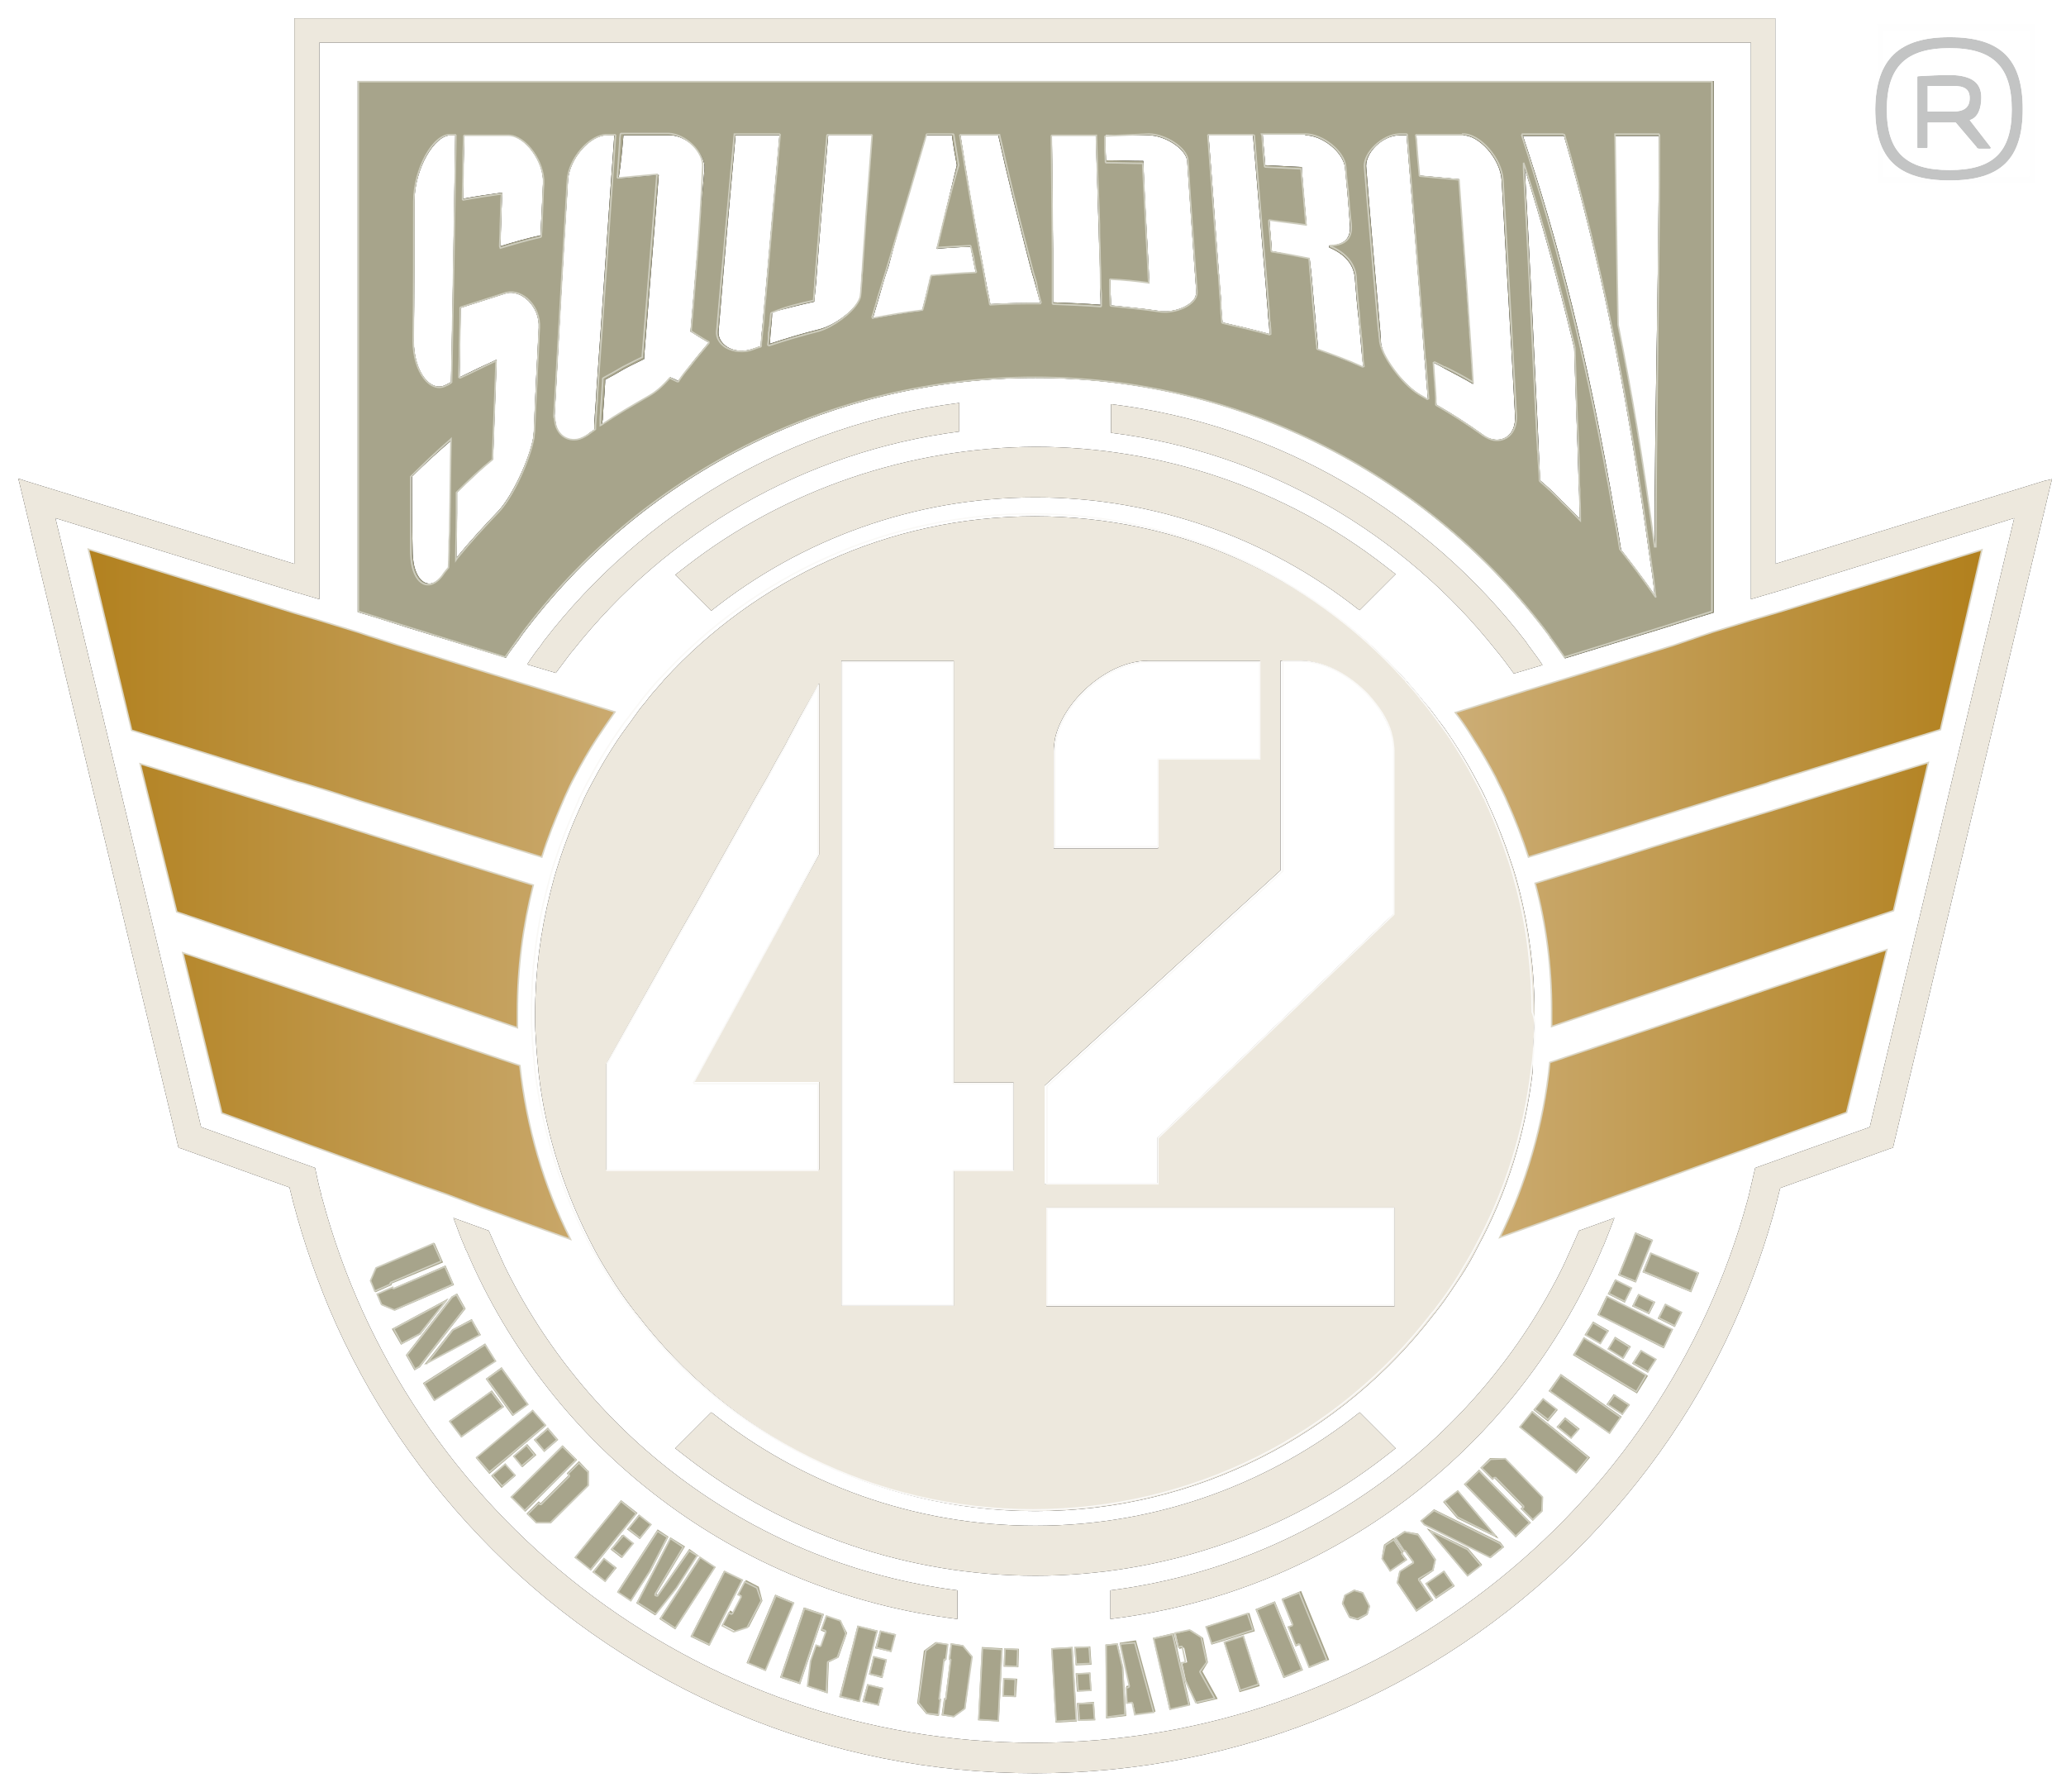
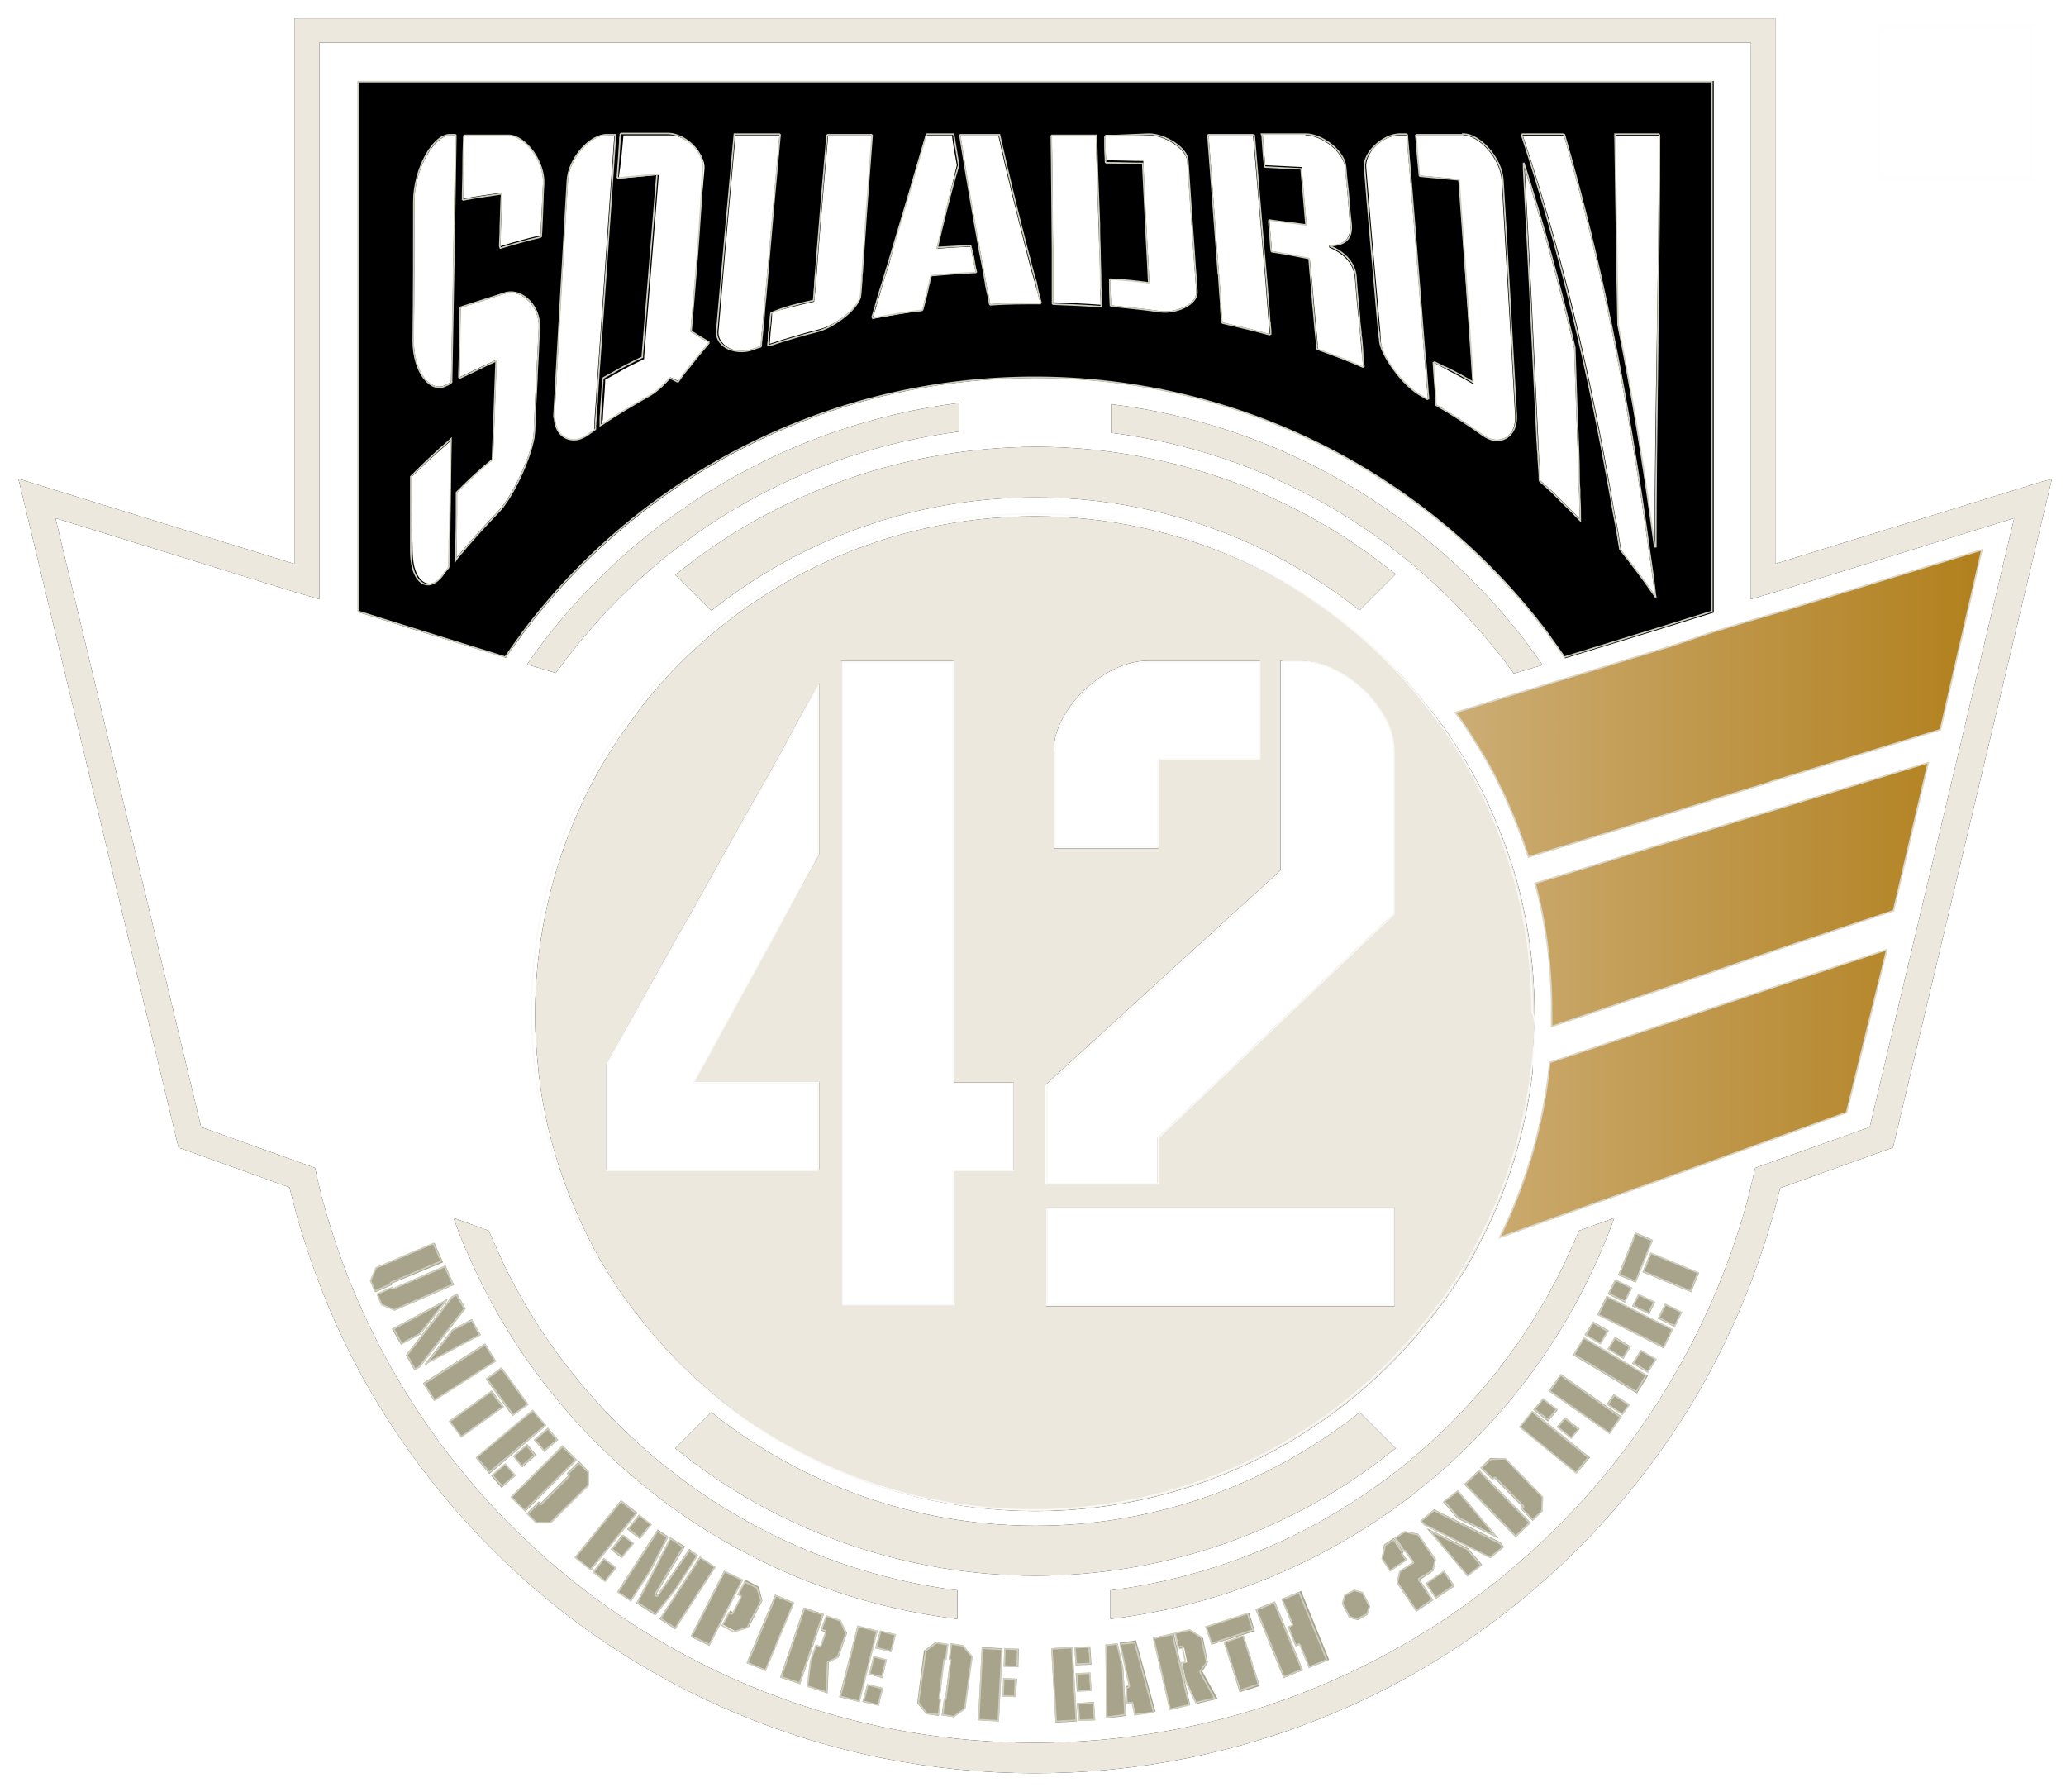
<svg xmlns="http://www.w3.org/2000/svg" xmlns:xlink="http://www.w3.org/1999/xlink" viewBox="0 0 339 294" enable-background="new 0 0 339 294">
  <filter filterUnits="objectBoundingBox" height="105.8%" id="c" width="105.8%" x="-2.9%" y="-2.9%">
    <feMorphology in="SourceAlpha" operator="dilate" radius=".25" result="shadowSpreadOuter1" />
    <feOffset in="shadowSpreadOuter1" result="shadowOffsetOuter1" />
    <feGaussianBlur in="shadowOffsetOuter1" result="shadowBlurOuter1" stdDeviation="1.5" />
    <feComposite in="shadowBlurOuter1" in2="SourceAlpha" operator="out" result="shadowBlurOuter1" />
    <feColorMatrix in="shadowBlurOuter1" values="0 0 0 0 0 0 0 0 0 0 0 0 0 0 0 0 0 0 0.7 0" />
  </filter>
  <filter filterUnits="objectBoundingBox" height="109.5%" id="b" width="104%" x="-2%" y="-4.8%">
    <feOffset in="SourceAlpha" result="shadowOffsetOuter1" />
    <feGaussianBlur in="shadowOffsetOuter1" result="shadowBlurOuter1" stdDeviation="1.5" />
    <feComposite in="shadowBlurOuter1" in2="SourceAlpha" operator="out" result="shadowBlurOuter1" />
    <feColorMatrix in="shadowBlurOuter1" values="0 0 0 0 0 0 0 0 0 0 0 0 0 0 0 0 0 0 0.7 0" />
  </filter>
  <filter filterUnits="objectBoundingBox" height="103.1%" id="a" width="102.7%" x="-1.3%" y="-1.6%">
    <feOffset in="SourceAlpha" result="shadowOffsetOuter1" />
    <feGaussianBlur in="shadowOffsetOuter1" result="shadowBlurOuter1" stdDeviation="1.5" />
    <feColorMatrix in="shadowBlurOuter1" values="0 0 0 0 0 0 0 0 0 0 0 0 0 0 0 0 0 0 0.7 0" />
  </filter>
  <g transform="translate(3 3)">
    <path d="M332.4 75.9l-44.1 13.6V0H45.3v89.5L1.2 75.9 0 75.5l.3 1.2 25.9 108.2.1.4.4.1 17.8 6.4c1.6 6.7 3.8 13.3 6.5 19.8 6.3 14.9 15.4 28.2 26.9 39.7 11.5 11.5 25 20.5 40 26.8 15.5 6.5 32 9.8 48.9 9.8s33.4-3.3 48.9-9.8c15-6.3 28.4-15.3 40-26.8 11.5-11.5 20.6-24.8 26.9-39.7 2.7-6.4 4.9-13 6.5-19.7l18.1-6.5.4-.1.1-.4 25.7-108.1.3-1.2-1.3.3zm-165.6 207c-56 0-103.2-37.9-116.9-89.2-.1-.3-.2-.5-.2-.8-.4-1.4-.7-2.9-1-4.3l-5.3-1.9-13.4-4.8L6.1 82l39.2 12.1.7.2 3.4 1V4h234.9V95.3l3.4-1 .7-.2L327.5 82l-23.7 99.9-13.5 4.8-5.3 1.9c-.3 1.4-.7 2.9-1 4.3-.1.3-.1.5-.2.8-13.9 51.4-61 89.2-117 89.2zm59.2-48.3l-5.9-5.9c-14.6 11.6-33.1 18.6-53.2 18.6-20 0-38.4-6.9-52.9-18.4l-.3-.2-5.9 5.9 1.8 1.4c16.2 12.6 36.6 19.5 57.3 19.5 20.7 0 41.1-6.9 57.3-19.5l1.8-1.4zM109.6 89.9l-1.8 1.4 5.9 5.9c14.6-11.6 33.1-18.6 53.2-18.6 20 0 38.4 6.9 52.9 18.3l.3.2 5.9-5.9-1.8-1.4c-16.2-12.6-36.6-19.5-57.3-19.5-20.7.1-41.1 7-57.3 19.6zm44.5 168c-32.9-4.2-60.5-24.9-74.4-53.4-.1-.3-.3-.6-.4-.9-.7-1.5-1.4-3.1-2.1-4.7l-5.8-2.1c.6 1.5 1.1 3.1 1.8 4.6.1.3.2.6.4.9 13.8 32.3 44.2 55.9 80.5 60.3v-4.7zm99.9-54.3c-.1.3-.3.6-.4.9-13.9 28.5-41.5 49.2-74.4 53.4v4.7c36.3-4.4 66.7-28 80.5-60.3.1-.3.2-.6.4-.9.6-1.5 1.2-3 1.8-4.6l-5.8 2.1c-.7 1.6-1.4 3.2-2.1 4.7zm-11.5-99.9c.2.2.3.4.5.6.8 1 1.6 2.1 2.4 3.2l4.7-1.4c-.7-1.1-1.5-2.1-2.3-3.2-.1-.2-.3-.4-.4-.6-16.1-21-40.4-35.6-68.1-39V68c25.5 3.2 48 16.5 63.2 35.7zm-156.3-1.5c-.1.2-.3.4-.4.6-.8 1-1.6 2.1-2.3 3.2l4.7 1.4c.8-1.1 1.6-2.1 2.4-3.2.2-.2.3-.4.5-.6 15.2-19.2 37.7-32.5 63.3-35.8v-4.7c-27.8 3.5-52 18.1-68.2 39.1z" filter="url(#a)" />
    <path d="M332.4 75.9l-44.1 13.6V0H45.3v89.5L1.2 75.9 0 75.5l.3 1.2 25.9 108.2.1.4.4.1 17.8 6.4c1.6 6.7 3.8 13.3 6.5 19.8 6.3 14.9 15.4 28.2 26.9 39.7 11.5 11.5 25 20.5 40 26.8 15.5 6.5 32 9.8 48.9 9.8s33.4-3.3 48.9-9.8c15-6.3 28.4-15.3 40-26.8 11.5-11.5 20.6-24.8 26.9-39.7 2.7-6.4 4.9-13 6.5-19.7l18.1-6.5.4-.1.1-.4 25.7-108.1.3-1.2-1.3.3zm-165.6 207c-56 0-103.2-37.9-116.9-89.2-.1-.3-.2-.5-.2-.8-.4-1.4-.7-2.9-1-4.3l-5.3-1.9-13.4-4.8L6.1 82l39.2 12.1.7.2 3.4 1V4h234.9V95.3l3.4-1 .7-.2L327.5 82l-23.7 99.9-13.5 4.8-5.3 1.9c-.3 1.4-.7 2.9-1 4.3-.1.3-.1.5-.2.8-13.9 51.4-61 89.2-117 89.2zm59.2-48.3l-5.9-5.9c-14.6 11.6-33.1 18.6-53.2 18.6-20 0-38.4-6.9-52.9-18.4l-.3-.2-5.9 5.9 1.8 1.4c16.2 12.6 36.6 19.5 57.3 19.5 20.7 0 41.1-6.9 57.3-19.5l1.8-1.4zM109.6 89.9l-1.8 1.4 5.9 5.9c14.6-11.6 33.1-18.6 53.2-18.6 20 0 38.4 6.9 52.9 18.3l.3.2 5.9-5.9-1.8-1.4c-16.2-12.6-36.6-19.5-57.3-19.5-20.7.1-41.1 7-57.3 19.6zm44.5 168c-32.9-4.2-60.5-24.9-74.4-53.4-.1-.3-.3-.6-.4-.9-.7-1.5-1.4-3.1-2.1-4.7l-5.8-2.1c.6 1.5 1.1 3.1 1.8 4.6.1.3.2.6.4.9 13.8 32.3 44.2 55.9 80.5 60.3v-4.7zm99.9-54.3c-.1.3-.3.6-.4.9-13.9 28.5-41.5 49.2-74.4 53.4v4.7c36.3-4.4 66.7-28 80.5-60.3.1-.3.2-.6.4-.9.6-1.5 1.2-3 1.8-4.6l-5.8 2.1c-.7 1.6-1.4 3.2-2.1 4.7zm-11.5-99.9c.2.2.3.4.5.6.8 1 1.6 2.1 2.4 3.2l4.7-1.4c-.7-1.1-1.5-2.1-2.3-3.2-.1-.2-.3-.4-.4-.6-16.1-21-40.4-35.6-68.1-39V68c25.5 3.2 48 16.5 63.2 35.7zm-156.3-1.5c-.1.2-.3.4-.4.6-.8 1-1.6 2.1-2.3 3.2l4.7 1.4c.8-1.1 1.6-2.1 2.4-3.2.2-.2.3-.4.5-.6 15.2-19.2 37.7-32.5 63.3-35.8v-4.7c-27.8 3.5-52 18.1-68.2 39.1z" fill="#ede8dd" />
    <path d="M64.6 75.2c2.1-2.1 4.2-4 6.4-5.9-.1 4.4-.1 8.9-.2 13.3 0 2.5-.1 4.9-.1 7.4-.3.4-.7.8-1 1.3-1.8 2.4-3.9 1.7-4.7-1.3-.2-.8-.3-1.8-.3-2.9-.1-3.9-.1-7.9-.1-11.9zm.4-45.1c0-5.4 3.3-11 6-10.9h.7c-.2 13.4-.4 26.9-.7 40.5-.3.1-.5.3-.8.4-2.4 1.4-5.3-1.9-5.3-7.2.1-7.6.1-15.2.1-22.8zm7 47.7c1.9-1.9 3.9-3.8 5.9-5.5.2-5.5.4-10.9.6-16.3-2 .9-4.1 1.9-6.1 2.9.1-3.8.1-7.6.2-11.4l7.5-2.4c2.4-.6 5.5 2.1 5.3 5.7-.3 5.6-.6 11.2-.8 16.9 0 .3-.1.7-.1 1.1-.7 3.8-3.6 9.8-5.8 12.1-2.3 2.4-4.6 4.9-6.8 7.6 0-2.4.1-4.9.1-7.3v-3.4zm1.2-58.6h7.3c2.6.1 5.8 4.3 5.6 7.8-.1 2.9-.3 5.7-.4 8.6-2.2.5-4.4 1.1-6.6 1.8.1-2.9.2-5.9.3-8.8-2.2.3-4.3.6-6.4 1 0-3.5.1-7 .2-10.4zm14.8 46c.7-13 1.4-25.9 2.2-38.6.2-3.6 3.7-7.5 6.4-7.4h1.2c-1 13.6-1.9 27.5-2.9 41.4-.1 2.1-.3 4.2-.4 6.2v.7c-.4.3-.8.5-1.1.8-.6.4-1.2.7-1.8.8-1.8.3-3.4-.9-3.5-3.4-.1-.1-.1-.3-.1-.5zm11.3-46h7.8c2.6.1 5.7 3 5.5 5.5-.8 8.8-1.5 17.7-2.3 26.7.1 0 .1.1.2.1.9.6 1.9 1.2 2.8 1.7-1 1.2-2.1 2.5-3.1 3.8-.6.8-1.2 1.6-1.9 2.5-.4-.2-.8-.4-1.3-.6-1.2 1.4-2.4 2.5-3.5 3.1-2.6 1.4-5.2 3-7.7 4.7 0-.3 0-.5.1-.8.1-2.1.3-4.1.4-6.2v-.4c1.1-.6 2.2-1.2 3.2-1.8 1.1-.6 2.2-1.1 3.2-1.6v-.4c.8-10 1.6-20 2.4-29.8l-6.6.6c.4-2.4.6-4.8.8-7.1zm18.4 0h7.2c-.8 8.9-1.6 18-2.4 27-.2 1.8-.3 3.6-.5 5.3-.1.8-.1 1.6-.2 2.3-.4.1-.8.3-1.2.4-1.6.6-3.2.4-4.3-.3-.9-.6-1.5-1.5-1.4-2.6.1-.7.1-1.4.2-2.2.8-9.9 1.7-20 2.6-29.9zm15.2 0h7.2c-.5 7.4-1.1 14.8-1.6 22.2l-.3 3.9c0 .4-.2.8-.4 1.2-1.1 1.8-4 3.9-6.3 4.5-2.8.7-5.5 1.5-8.2 2.4.1-.8.1-1.6.2-2.4.1-.9.2-1.9.2-2.8 2.3-.6 4.6-1.2 6.9-1.7l.3-3c.6-8.2 1.3-16.3 2-24.3zm16 0h4.3c.2 1.6.5 3.3.8 4.9-1.1 4.5-2.2 9.1-3.3 13.7 1.9-.1 3.7-.3 5.6-.3.1.4.1.8.2 1.2l.6 3c-2.5.1-5 .3-7.4.6-.2.7-.3 1.4-.5 2.1l-.9 3.6c-2.7.3-5.4.8-8.1 1.3.3-1.1.7-2.3 1-3.4.5-1.8 1-3.5 1.6-5.2 2-7.6 4.1-14.6 6.1-21.5zm11.9 0c1.4 6.4 3 12.7 4.6 19 .4 1.6.8 3.2 1.3 4.8.3 1.2.7 2.5 1 3.7-2.7 0-5.4 0-8.2.2-.2-1.2-.5-2.4-.7-3.6l-.9-4.8c-1.2-6.4-2.3-12.8-3.3-19.3h6.2zm16 0c.2 6.5.4 12.9.6 19.4.1 1.6.1 3.2.1 4.8 0 1.2.1 2.4.1 3.6-2.6-.2-5.2-.3-7.8-.4v-3.7-4.8c-.1-6.3-.1-12.7-.2-19h7.2zm8.7 0c2.6 0 6.1 2.2 6.3 4.2.4 5.8.8 11.7 1.2 17.5.1 1.3.2 2.7.3 4 0 .3-.1.6-.2.9-.8 1.5-3.6 2.6-6 2.2-2.6-.4-5.2-.6-7.8-.9 0-1.2-.1-2.4-.1-3.6v-.7c2.1.1 4.3.3 6.4.6-.1-1.3-.1-2.7-.2-4-.3-5.3-.6-10.6-.8-16-2 0-4-.1-6.1-.1-.1-1.4-.1-2.8-.1-4.2l7.1.1zm17.1 0c.7 8.2 1.4 16.5 2.1 24.7.1 1.7.3 3.5.4 5.2.1.9.2 1.8.2 2.7-2.5-.7-5.1-1.3-7.7-1.9-.1-1-.2-2-.2-3.1-.1-1.7-.3-3.4-.4-5.1-.6-7.6-1.1-15.1-1.7-22.6h7.3zm8.6 0c2.7 0 6.2 2.7 6.5 5.3.3 3.1.6 6.2.8 9.4.2 2.2-.9 3.3-3.4 3.4v.3c2.6 1.1 4 2.8 4.2 4.9.2 2.5.4 4.9.7 7.4.2 1.9.3 3.7.5 5.6.1.6.1 1.2.2 1.8-2.5-1.1-4.9-2-7.4-2.9-.1-.8-.1-1.5-.2-2.3-.2-1.8-.3-3.6-.5-5.4-.2-2.4-.4-4.9-.7-7.3-2.1-.4-4.1-.8-6.2-1.2-.1-1.7-.3-3.4-.4-5.1 2 .3 4.1.5 6.1.8-.3-3.2-.6-6.3-.8-9.5l-6-.3c-.1-1.7-.3-3.3-.4-5h7zm15.4 0h1.2c1 11.9 2 24 2.9 36.2.2 2 .3 3.9.5 5.9 0 .4.1.8.1 1.2-.4-.2-.8-.4-1.2-.7-1.2-.7-2.5-1.9-3.7-3.3-1.5-1.8-2.7-3.9-2.8-5.3 0-.6-.1-1.1-.1-1.7-.8-9-1.6-18-2.3-26.8-.4-2.6 2.7-5.5 5.4-5.5zm10.4 0c2.6-.1 6.2 3.8 6.4 7.4.7 12.7 1.5 25.6 2.2 38.6v.6c-.1 2.4-1.7 3.6-3.5 3.3-.6-.1-1.2-.3-1.8-.8-2.5-1.8-5-3.4-7.6-4.9 0-.4-.1-.7-.1-1.1-.2-1.9-.3-3.8-.4-5.8.7.3 1.4.7 2.1 1.1 1.5.8 2.9 1.5 4.4 2.4-.8-11.3-1.6-22.5-2.3-33.6-2.2-.2-4.4-.4-6.5-.6-.2-2.2-.4-4.4-.5-6.6h7.6zm16.6 0c5.6 19.3 10.1 40.1 14.1 69.3.3 2 .6 4 .8 6.1-1.8-2.6-3.7-5.1-5.5-7.4-.3-1.9-.6-3.9-1-5.7-4.5-26.3-9.3-44.8-15.1-62.2h6.7zm15.6 0c0 23.8-.7 44-.7 67.6-2-14.6-3.6-24.3-6-36.3-.2-10.4-.3-20.9-.5-31.2h7.2zm-19.5 56.6v-.2c-.1-2.3-.2-4.5-.3-6.8-.7-14.9-1.4-29.6-2.2-44.1 2.8 8.8 5.5 18.5 8.1 29.4.2 6.9.5 13.9.7 20.9.1 2.4.2 4.7.2 7.1-.9-.9-1.8-1.9-2.7-2.7-1.2-1.3-2.5-2.5-3.8-3.6zM64 100l16 4.9c.7-1.1 1.5-2.1 2.3-3.2.1-.2.3-.4.4-.6C101.8 75.6 132.4 59 166.9 59s65.1 16.6 84.2 42.2c.1.2.3.4.4.6.8 1 1.5 2.1 2.3 3.2l16-4.9 4.8-1.5 3.6-1.1V10.3H55.7V97.4l3.6 1.1L64 100z" filter="url(#b)" />
-     <path d="M64.6 75.2c2.1-2.1 4.2-4 6.4-5.9-.1 4.4-.1 8.9-.2 13.3 0 2.5-.1 4.9-.1 7.4-.3.4-.7.8-1 1.3-1.8 2.4-3.9 1.7-4.7-1.3-.2-.8-.3-1.8-.3-2.9-.1-3.9-.1-7.9-.1-11.9zm.4-45.1c0-5.4 3.3-11 6-10.9h.7c-.2 13.4-.4 26.9-.7 40.5-.3.1-.5.3-.8.4-2.4 1.4-5.3-1.9-5.3-7.2.1-7.6.1-15.2.1-22.8zm7 47.7c1.9-1.9 3.9-3.8 5.9-5.5.2-5.5.4-10.9.6-16.3-2 .9-4.1 1.9-6.1 2.9.1-3.8.1-7.6.2-11.4l7.5-2.4c2.4-.6 5.5 2.1 5.3 5.7-.3 5.6-.6 11.2-.8 16.9 0 .3-.1.7-.1 1.1-.7 3.8-3.6 9.8-5.8 12.1-2.3 2.4-4.6 4.9-6.8 7.6 0-2.4.1-4.9.1-7.3v-3.4zm1.2-58.6h7.3c2.6.1 5.8 4.3 5.6 7.8-.1 2.9-.3 5.7-.4 8.6-2.2.5-4.4 1.1-6.6 1.8.1-2.9.2-5.9.3-8.8-2.2.3-4.3.6-6.4 1 0-3.5.1-7 .2-10.4zm14.8 46c.7-13 1.4-25.9 2.2-38.6.2-3.6 3.7-7.5 6.4-7.4h1.2c-1 13.6-1.9 27.5-2.9 41.4-.1 2.1-.3 4.2-.4 6.2v.7c-.4.3-.8.5-1.1.8-.6.4-1.2.7-1.8.8-1.8.3-3.4-.9-3.5-3.4-.1-.1-.1-.3-.1-.5zm11.3-46h7.8c2.6.1 5.7 3 5.5 5.5-.8 8.8-1.5 17.7-2.3 26.7.1 0 .1.1.2.1.9.6 1.9 1.2 2.8 1.7-1 1.2-2.1 2.5-3.1 3.8-.6.8-1.2 1.6-1.9 2.5-.4-.2-.8-.4-1.3-.6-1.2 1.4-2.4 2.5-3.5 3.1-2.6 1.4-5.2 3-7.7 4.7 0-.3 0-.5.1-.8.1-2.1.3-4.1.4-6.2v-.4c1.1-.6 2.2-1.2 3.2-1.8 1.1-.6 2.2-1.1 3.2-1.6v-.4c.8-10 1.6-20 2.4-29.8l-6.6.6c.4-2.4.6-4.8.8-7.1zm18.4 0h7.2c-.8 8.9-1.6 18-2.4 27-.2 1.8-.3 3.6-.5 5.3-.1.8-.1 1.6-.2 2.3-.4.1-.8.3-1.2.4-1.6.6-3.2.4-4.3-.3-.9-.6-1.5-1.5-1.4-2.6.1-.7.1-1.4.2-2.2.8-9.9 1.7-20 2.6-29.9zm15.2 0h7.2c-.5 7.4-1.1 14.8-1.6 22.2l-.3 3.9c0 .4-.2.8-.4 1.2-1.1 1.8-4 3.9-6.3 4.5-2.8.7-5.5 1.5-8.2 2.4.1-.8.1-1.6.2-2.4.1-.9.2-1.9.2-2.8 2.3-.6 4.6-1.2 6.9-1.7l.3-3c.6-8.2 1.3-16.3 2-24.3zm16 0h4.3c.2 1.6.5 3.3.8 4.9-1.1 4.5-2.2 9.1-3.3 13.7 1.9-.1 3.7-.3 5.6-.3.1.4.1.8.2 1.2l.6 3c-2.5.1-5 .3-7.4.6-.2.7-.3 1.4-.5 2.1l-.9 3.6c-2.7.3-5.4.8-8.1 1.3.3-1.1.7-2.3 1-3.4.5-1.8 1-3.5 1.6-5.2 2-7.6 4.1-14.6 6.1-21.5zm11.9 0c1.4 6.4 3 12.7 4.6 19 .4 1.6.8 3.2 1.3 4.8.3 1.2.7 2.5 1 3.7-2.7 0-5.4 0-8.2.2-.2-1.2-.5-2.4-.7-3.6l-.9-4.8c-1.2-6.4-2.3-12.8-3.3-19.3h6.2zm16 0c.2 6.5.4 12.9.6 19.4.1 1.6.1 3.2.1 4.8 0 1.2.1 2.4.1 3.6-2.6-.2-5.2-.3-7.8-.4v-3.7-4.8c-.1-6.3-.1-12.7-.2-19h7.2zm8.7 0c2.6 0 6.1 2.2 6.3 4.2.4 5.8.8 11.7 1.2 17.5.1 1.3.2 2.7.3 4 0 .3-.1.6-.2.9-.8 1.5-3.6 2.6-6 2.2-2.6-.4-5.2-.6-7.8-.9 0-1.2-.1-2.4-.1-3.6v-.7c2.1.1 4.3.3 6.4.6-.1-1.3-.1-2.7-.2-4-.3-5.3-.6-10.6-.8-16-2 0-4-.1-6.1-.1-.1-1.4-.1-2.8-.1-4.2l7.1.1zm17.1 0c.7 8.2 1.4 16.5 2.1 24.7.1 1.7.3 3.5.4 5.2.1.9.2 1.8.2 2.7-2.5-.7-5.1-1.3-7.7-1.9-.1-1-.2-2-.2-3.1-.1-1.7-.3-3.4-.4-5.1-.6-7.6-1.1-15.1-1.7-22.6h7.3zm8.6 0c2.7 0 6.2 2.7 6.5 5.3.3 3.1.6 6.2.8 9.4.2 2.2-.9 3.3-3.4 3.4v.3c2.6 1.1 4 2.8 4.2 4.9.2 2.5.4 4.9.7 7.4.2 1.9.3 3.7.5 5.6.1.6.1 1.2.2 1.8-2.5-1.1-4.9-2-7.4-2.9-.1-.8-.1-1.5-.2-2.3-.2-1.8-.3-3.6-.5-5.4-.2-2.4-.4-4.9-.7-7.3-2.1-.4-4.1-.8-6.2-1.2-.1-1.7-.3-3.4-.4-5.1 2 .3 4.1.5 6.1.8-.3-3.2-.6-6.3-.8-9.5l-6-.3c-.1-1.7-.3-3.3-.4-5h7zm15.4 0h1.2c1 11.9 2 24 2.9 36.2.2 2 .3 3.9.5 5.9 0 .4.1.8.1 1.2-.4-.2-.8-.4-1.2-.7-1.2-.7-2.5-1.9-3.7-3.3-1.5-1.8-2.7-3.9-2.8-5.3 0-.6-.1-1.1-.1-1.7-.8-9-1.6-18-2.3-26.8-.4-2.6 2.7-5.5 5.4-5.5zm10.4 0c2.6-.1 6.2 3.8 6.4 7.4.7 12.7 1.5 25.6 2.2 38.6v.6c-.1 2.4-1.7 3.6-3.5 3.3-.6-.1-1.2-.3-1.8-.8-2.5-1.8-5-3.4-7.6-4.9 0-.4-.1-.7-.1-1.1-.2-1.9-.3-3.8-.4-5.8.7.3 1.4.7 2.1 1.1 1.5.8 2.9 1.5 4.4 2.4-.8-11.3-1.6-22.5-2.3-33.6-2.2-.2-4.4-.4-6.5-.6-.2-2.2-.4-4.4-.5-6.6h7.6zm16.6 0c5.6 19.3 10.1 40.1 14.1 69.3.3 2 .6 4 .8 6.1-1.8-2.6-3.7-5.1-5.5-7.4-.3-1.9-.6-3.9-1-5.7-4.5-26.3-9.3-44.8-15.1-62.2h6.7zm15.6 0c0 23.8-.7 44-.7 67.6-2-14.6-3.6-24.3-6-36.3-.2-10.4-.3-20.9-.5-31.2h7.2zm-19.5 56.6v-.2c-.1-2.3-.2-4.5-.3-6.8-.7-14.9-1.4-29.6-2.2-44.1 2.8 8.8 5.5 18.5 8.1 29.4.2 6.9.5 13.9.7 20.9.1 2.4.2 4.7.2 7.1-.9-.9-1.8-1.9-2.7-2.7-1.2-1.3-2.5-2.5-3.8-3.6zM64 100l16 4.9c.7-1.1 1.5-2.1 2.3-3.2.1-.2.3-.4.4-.6C101.8 75.6 132.4 59 166.9 59s65.1 16.6 84.2 42.2c.1.2.3.4.4.6.8 1 1.5 2.1 2.3 3.2l16-4.9 4.8-1.5 3.6-1.1V10.3H55.7V97.4l3.6 1.1L64 100z" fill="#a7a48b" />
    <path d="M64.4 75.2c2.1-2.1 4.2-4.1 6.4-6l.2-.2v.3c-.1 4.3-.1 8.7-.2 13.3 0 1 0 2-.1 3.1 0 1.1 0 2.1-.1 4.3v.1c-.3.4-.7.8-1 1.3-1.9 2.5-4.1 1.8-4.9-1.3-.2-.8-.3-1.8-.3-2.9v-12zm.5-45.1c0-5.4 3.2-11.2 6.1-11h.7l.1.1c-.2 12.4-.4 25.4-.7 40.5l-.1.1c-.1.1-.2.1-.3.2-.2.1-.3.2-.4.2-2.6 1.5-5.5-2.1-5.5-7.3.1-7.6.1-15.2.1-22.8zm13.5 26.1c-2 .9-3.9 1.9-5.9 2.8l-.2-.1c0-1.4.1-2.6.1-5.2.1-3.1.1-4.5.1-6.2l.1-.1 7.5-2.4c2.7-.6 5.6 2.3 5.4 5.8-.1 1.2-.1 2.5-.2 4.2-.1 2.1-.2 3.2-.2 4.2-.2 3.4-.3 6-.4 8.5 0 .3-.1.7-.1 1.1-.7 3.8-3.5 9.8-5.8 12.2-2.3 2.4-4.6 4.9-6.8 7.6l-.2.3v-.4c0-2.1.1-3.8.1-7.3V80v-.4-1.8c2-2 3.9-3.8 5.9-5.4.2-5.2.4-10.4.6-16.2zm.9-27.4c-2.1.3-4.2.6-6.3 1l-.1-.1c0-1.7.1-3.1.1-6.1 0-2.2.1-3.1.1-4.3l.1-.1h7.3c2.8.1 5.9 4.4 5.7 8-.1 1.3-.1 2.2-.2 4.6-.1 1.9-.1 2.9-.2 4l-.1.1c-2.2.5-4.3 1.1-6.6 1.8l-.1-.3c0-.9.1-1.6.1-3.4.1-2.5.1-3.8.2-5.2zm8.6 36.4c.8-14.1 1.5-26.7 2.2-38.6.2-3.6 3.7-7.6 6.6-7.5h1.2l.1.1c-.9 13.3-1.9 27-2.9 41.4 0 .6-.1.9-.1 1.8 0 .6 0 .6-.1 1.3 0 .6-.1 1.6-.2 3.1v.6l-.1.1c-.6.4-.8.6-1.1.8-.6.4-1.2.7-1.8.8-2 .3-3.6-1.1-3.7-3.5-.1 0-.1-.2-.1-.4zm0 0zm22.5-13.9c.1 0 .1 0 .1.1 1 .6 1.9 1.2 2.8 1.7v.2c-1 1.2-2.1 2.5-3.1 3.8-.7.8-1.3 1.6-1.9 2.5h-.2l-1.2-.6c-1.2 1.4-2.4 2.4-3.5 3-2.6 1.5-5.2 3-7.7 4.7l-.2.1v-.3-.4-.4c0-.5.1-1 .1-1.8.2-2.4.2-3.2.3-4.4v-.4l.1-.1c1.1-.6 2.2-1.2 3.2-1.8 1-.5 2.1-1.1 3.2-1.6v-.1-.2c.8-10 1.6-19.9 2.4-29.7-2.2.2-4.3.4-6.4.6l-.1-.1c.1-1.6.2-2.7.4-5.8 0-.6 0-.6.1-1.3l.1-.1h7.8c2.8.1 5.9 3.1 5.6 5.6-.4 9.7-1.2 18.4-1.9 26.8zm7.3-32.3h7.2l.1.1c-.8 8.6-1.6 17.5-2.4 27-.1.6-.1 1.1-.2 2.1v.1c-.1 1.6-.2 2.3-.3 3.2 0 .3-.1.7-.1 1.1-.1.6-.1 1-.1 1.2l-.1.1c-.4.1-.7.2-1.2.4-1.5.6-3.3.4-4.5-.3-1-.6-1.6-1.6-1.5-2.7.1-.6.1-1.3.2-2.2.8-9.3 1.7-19.1 2.7-30.1h.2zm20.7 22.3zm-7.9 5c0-.4.1-.8.1-1.5.1-.7.1-1 .1-1.4.9-11.3 1.4-17.4 2-24.2l.1-.1h7.2l.1.1c-.3 3.9-.6 8-1 13.3-.1 1.9-.6 8.4-.6 8.9-.1.8-.1.8-.1 1.6-.1.9-.1 1.7-.2 2.4 0 .4-.2.8-.5 1.3-1.1 1.8-4 3.9-6.3 4.6-2.8.7-5.5 1.5-8.2 2.4l-.2-.1c0-.3.1-.6.1-1.2V52c0-.4 0-.4.1-.8 0-.4 0-.4.1-.7.1-1.1.1-1.5.2-2.1l.1-.1c2.4-1 4.6-1.5 6.9-2zm20.3-8.7l5.4-.3.1.1c0 .2 0 .2.1.4 0 .2 0 .2.1.4 0 .2 0 .2.1.4 0 .2 0 .2.1.4.2 1.3.3 1.9.5 2.6l-.1.1c-2.5.1-4.9.3-7.3.5-.1.3-.2.6-.3 1.1v.1c-.1.4-.2.6-.2.8-.3 1.4-.6 2.5-.9 3.6l-.1.1c-2.7.3-5.4.8-8.1 1.3l-.1-.2c.2-.5.3-1 .5-1.7 0 .1.4-1.3.5-1.7.5-1.6 1-3.2 1.6-5.2 2.9-9.7 4.6-15.4 6.3-21.3l.1-.1h4.3l.1.1c.2 1.5.5 3 .8 5-1.3 4.3-2.4 8.8-3.5 13.5zM161 19.1c1.4 6.2 2.9 12.5 4.6 19 .4 1.4.7 2.9 1.3 4.8.1.3.2.6.2.9.1.2.1.2.1.5.3 1.2.4 1.7.6 2.3l-.1.2c-2.7 0-5.4 0-8.2.2l-.1-.1c-.1-.7-.2-1.2-.5-2.4-.1-.6-.2-.9-.2-1.2-.3-1.7-.6-3.3-.9-4.8-1.2-6.6-2.3-13-3.3-19.3l.1-.1h6.4zm15.9.1c.1 4 .2 7.3.5 14.6v1c0 1.6.1 2.8.1 3.9 0 1.4.1 2.6.1 4.8 0 .5 0 .9.1 1.8v1.9l-.1.1c-2.6-.2-5.2-.3-7.8-.4l-.1-.1v-3.7-2.4-2.4c-.1-9.5-.1-13.7-.2-19l.1-.1h7.3zm8.6-.2c2.7 0 6.3 2.3 6.4 4.3.7 10.9.9 12.8 1.2 17.5.1 1.2.2 2.4.3 4 0 .3 0 .6-.2 1-.8 1.6-3.7 2.7-6.1 2.3-2.6-.4-5.2-.6-7.8-.9l-.1-.1c-.1-1.8-.1-2.6-.1-3.6v-.3-.3l.1-.1c2.1.1 4.2.3 6.3.6-.1-1.1-.1-2.3-.2-3.8-.3-5.1-.5-10.3-.8-15.8-2.1 0-4-.1-6-.1l-.1-.1c0-.8-.1-1.6-.1-2.7v-.4-1.1l.1-.1 7.1-.3zm17.3.2c1.2 14.5 1.5 18 2.1 24.7.1 1.7.3 3.4.4 5.2 0 .3 0 .5.1.9v.3c.1.7.1 1.1.1 1.5l-.2.1c-2.5-.7-5.1-1.3-7.7-1.9l-.1-.1c-.1-1.1-.2-2.1-.2-3.1-.1-1.2-.2-2.4-.3-4.2 0-.4 0-.4-.1-.8-.6-8.3-1.2-15.6-1.7-22.6l.1-.1h7.2l.3.1zm8.4-.2c2.8 0 6.4 2.8 6.6 5.4.1 1.1.1 1.6.4 4 .2 2.5.3 3.8.5 5.4.2 2.3-.9 3.4-3.4 3.5v.1c2.6 1.1 4 2.9 4.2 5 0 .5.3 3.9.4 4.9.1.9.2 1.7.2 2.5.1.9.1.9.2 1.7 0 .5 0 .5.1 1 .1 1.1.2 2 .2 2.8 0 .5.1 1.1.2 1.8l-.2.1c-2.4-1.1-4.9-2-7.4-2.9l-.1-.1c0-.3 0-.5-.1-.9v-.2c0-.5-.1-.8-.1-1.1-.2-1.8-.3-3.6-.5-5.4 0-.5-.2-2.4-.2-2.7-.2-1.9-.3-3.2-.4-4.5-2-.4-4-.8-6.1-1.1l-.1-.1c-.1-.7-.1-1.1-.2-2.5-.1-1.2-.2-1.8-.2-2.5l.1-.1c2 .3 4 .5 6 .8-.1-.9-.1-1.3-.3-3.5-.2-2.6-.4-4.1-.5-5.7-2.1-.1-4-.2-5.9-.3l-.1-.1c-.2-1.9-.3-3.5-.4-5l-.1-.3h7.2zm15.4 0h1.2l.1.1c1.1 13.1 2 24.9 2.9 36.2 0 .4 0 .4.1.7.2 2.6.3 3.7.4 5.2 0 .3.1.7.1 1.2l-.2.1c-.3-.2-.7-.4-1.2-.7-1.2-.7-2.5-1.9-3.7-3.4-1.6-2-2.7-4-2.9-5.4 0-.2 0-.4-.1-.9V52c0-.4 0-.4-.1-.8-1-11.6-1.7-19.1-2.3-26.8-.2-2.3 2.9-5.3 5.7-5.4zm10.4 0c2.8-.1 6.4 4 6.6 7.5.8 13.2 1.5 26 2.2 38.6v.6c-.1 2.4-1.7 3.8-3.7 3.5-.6-.1-1.2-.4-1.8-.8-2.5-1.8-5-3.4-7.6-4.9l-.1-.1V63v-.4-.3c-.1-1.9-.3-3.8-.4-5.8l.2-.1 1.4.7c.1.1.1.1.3.1.2.1.3.2.4.2 1.6.8 2.9 1.5 4.2 2.3-.3-5.1-.7-10.4-1.1-16.6-.3-4.2-.6-8.3-1.2-16.6-2.2-.2-4.3-.4-6.4-.6l-.1-.1-.2-2.2c-.2-1.9-.2-3.1-.4-4.4l.1-.1h7.6zm16.7.1c5.9 20.4 10.3 41.6 14.1 69.3.3 2 .6 4.1.8 6.1l.1.5-.3-.4c-1.8-2.6-3.6-5-5.6-7.5-.3-1.9-.6-3.8-1-5.7-4.3-24.6-8.9-43.3-15.1-62.2l.1-.2h6.6l.3.1zm15.6.1c0 9.9-.1 17.4-.3 33.7v.8c-.2 15.6-.3 23.3-.3 33h-.2c-2.1-15.5-3.7-24.9-6-36.4-.2-9.3-.3-19-.5-31.2V19h7.2l.1.2zm-19.7 56.7v-.2-.1c0-.9-.1-1.7-.2-3.4 0-.7 0-.7-.1-1.5 0-1-.1-1.3-.1-1.9-.9-18.6-1.5-31.4-2.2-44.1v-1l.3.9c2.9 9.1 5.6 18.8 8.1 29.4.1 2.9.4 12.9.5 13.9.1 2.6.2 4.8.2 7 0 .7 0 1.4.1 2.4v1.2c.1 1.6.1 2.5.1 3.6v.3l-.2-.2c-.9-.9-1.7-1.8-2.7-2.7-1.2-1.3-2.5-2.5-3.8-3.6zM79.9 104.8c.7-1 1.4-2 2.2-3.1.1-.1.1-.1.2-.3.1-.1.2-.2.2-.3 19.7-26.4 50.7-42.2 84.3-42.2 33.6 0 64.6 15.9 84.3 42.2.1.1.1.2.2.3.1.1.1.1.1.2s0 .1.1.1c.8 1.1 1.5 2.1 2.2 3.1l15.9-4.9 4.8-1.5 3.5-1.1V10.4H55.8v86.9l3.5 1.1 4.8 1.5 15.8 4.9z" fill="none" stroke="#cecdbe" stroke-width=".25" />
    <path d="M61.2 207.6l.1.2-2.7 1.2-.8-1.8.9-2.2 9.6-4.1 1.4 3.2-8.5 3.5zm10.3.2l-9.7 4.2-2.2-.9-.8-1.8 2.7-1.2.1.2 8.5-3.7 1.4 3.2zm-4.9 13.1l4.6-5.8 3.2-1.7 1.5 2.6-9.3 4.9zm5.4-11.7l1.4 2.5-7.5 9.6-.9.5-1.4-2.5 7.5-9.6.9-.5zm-1.4.8l-4.6 5.9-3.2 1.7-1.5-2.6 9.3-5zm6 7.4l1.8 2.9-10.2 6.5-1.8-2.9 10.2-6.5zm1.1 7.7l2 2.7-7 5-2-2.7 7-5zm3.4 4.2l-4.4-6.1 2.6-1.9 4.4 6.1-2.6 1.9zm3.3-1l2.2 2.6-9.3 7.9-2.2-2.6 9.3-7.9zm-4.5 8.8l1.7 2-2.3 2-1.7-2 2.3-2zm1.3-1.2l2.3-2 1.5 1.8-2.3 2-1.5-1.8zm7.4-2.7l-2.3 2-1.7-2 2.3-2 1.7 2zm.7.9l2.4 2.4-8.5 8.5-2.4-2.4 8.5-8.5zm4.3 4.3v2.3l-6.2 6.2H85l-1.6-1.6 2-2 .3.3 4.6-4.6-.3-.3 2-2 1.6 1.7zm3.6 12.8l1.9-2.4 1.8 1.4-1.9 2.4-1.8-1.4zm6.7-4.1l-1.9 2.4-2.1-1.6 1.9-2.4 2.1 1.6zm-5-4l2.7 2.1-7.6 9.4-2.7-2.1 7.6-9.4zm-4.7 11.8l1.9-2.3 2.1 1.6-1.9 2.3-2.1-1.6zm12.5-5.8l-2.9 5.6-3.2 4.9-2.3-1.5 6.6-10.2 1.8 1.2zm4.8 3l-3.5 5.5-3.5 4.4-3.1-2 5.6-10.8 2.4 1.5-4.7 7.8.2.1 5.2-7.5 1.4 1zm.3.3l2.6 1.7-6.6 10.2-2.6-1.7 6.6-10.2zm10.3 7.2l-2.2 4.3-2.2.7-2.1-1.1 1.2-2.3.5.3 1.4-2.7-.5-.3 1.2-2.3 2.1 1.1.6 2.3zm-6.3-4.9l3.1 1.5-5.5 10.8-3.1-1.5 5.5-10.8zm8.4 3.9l3.1 1.3-4.7 11.2-3.1-1.3 4.7-11.2zm4.7 2.1l3.3 1.1-3.9 11.5-3.3-1.1 3.9-11.5zm6 2.1l1.1 2.1-1.4 4-1.6.8-.2 5.1-3.3-1.1.5-4.2.9-2.7.8.3.8-2.3-.8-.3.8-2.4 2.4.7zm4.7 8.9l.7-3 2.2.6-.7 3-2.2-.6zm1-4.3l.8-2.9 2.6.6-.8 2.9-2.6-.6zm-2.1 8.8l.8-2.9 2.6.6-.7 2.9-2.7-.6zm-.8-12.5l3.3.8-3 11.7-3.3-.8 3-11.7zm15.3 2.9l2 .3 1.5 1.8-1.1 8.6-1.9 1.4-2-.3.4-2.8h.2l.8-6.4h-.2l.3-2.6zm-1.8 9.1h.2l-.4 2.8-2-.3-1.5-1.8 1.1-8.6 1.9-1.4 2 .3-.4 2.8h-.2l-.7 6.2zm6.9-8.5l3.4.2-.6 12-3.4-.2.6-12zm3.4 8.1l.2-3 2.2.1-.2 3-2.2-.1zm.2-4.9l.1-3 2.4.1-.1 3-2.4-.1zm11.8-.2l-.2-3 2.6-.1.2 3-2.6.1zm2.4 1.2l.2 3-2.4.1-.2-3 2.4-.1zm-2.2 5l2.8-.2.2 3-2.8.1-.2-2.9zm-4.2-9l3.5-.2.7 12.2-3.5.2-.7-12.2zm10.9-.8l.9 4 .5 7.9-3.3.4-.1-12.1 2-.2zm.3-.1l2.7-.4 3.2 11.7-3.3.5-.4-2-.9.1-.2-2.8.5-.1-1.6-7zm5.5-.8l3.4-.8 2.7 11.8-3.4.8-2.7-11.8zm9 4l-.9 1.5 2.5 4.5-3.4.8-1.8-3.8-.6-2.8.8-.2-.5-2.4-.8.2-.6-2.5 2.5-.6 2 1.3.8 4zm.6-2.9l-.9-3 7.1-2.2.9 3-7.1 2.2zm2-.4l3.3-1 2.6 8.2-3.3 1-2.6-8.2zm9.5-7.1l3.2-1.3 4.6 11.3-3.2 1.3-1.6-3.8-.7.3-1.3-3.2.7-.3-1.7-4.3zM203 261l3.2-1.3 4.6 11.3-3.2 1.3L203 261zm16.2-3.2l1.4.4 1.2 2.3-.4 1.4-1.6.9-1.4-.4-1.2-2.3.4-1.4 1.6-.9zm7.9-6l.8 1.1-2.8 1.9-1.4-2.1.4-2.3 1.6-1.1 1.6 2.3-.2.2zm5.1 2.9l-2.2 1.5 2.2 3.3-2.8 1.9-3.2-4.7.4-1.9 2.2-1.5-1.3-1.8-.1.1-1.6-2.3 1.6-1.1 2.3.4 2.9 4.2-.4 1.9zm-1.3 2.1l3.1-2.1 1.7 2.5-3.1 2.1-1.7-2.5zm1.4-12.2l10.9 5.4.6.8-2.2 1.8-10.9-5.4-.6-.7 2.2-1.9zm10.6 4.8l-6.8-3.3-2.3-2.7 2.4-1.9 6.7 7.9zm-11.8-1.7l6.8 3.3 2.3 2.7-2.4 1.9-6.7-7.9zm10.4-11.5h2.4l6.2 6.3v2.4l-1.6 1.6-2-2 .3-.3-4.6-4.7-.3.3-2-2 1.6-1.6zm-4.3 4.3l2.5-2.4 8.5 8.7-2.5 2.4-8.5-8.7zm11.4-12.2l1.6-1.9 2.4 1.9-1.6 1.9-2.4-1.9zm7.6 3.1l-1.4 1.6-2.4-1.9 1.4-1.6 2.4 1.9zm-9.9-.3l2.2-2.6 9.4 7.6-2.2 2.6-9.4-7.6zm14.3-3.7l1.2-1.7 2.6 1.7-1.2 1.7-2.6-1.7zm-9.5-2.2l2-2.8 10 7-2 2.8-10-7zm4-5.9l1.8-2.9 10.5 6.3-1.8 2.9-10.5-6.3zm1.9-3.3l1.4-2.2 2.6 1.5-1.4 2.2-2.6-1.5zm7.6 1.9l-1.2 2-2.6-1.6 1.2-2 2.6 1.6zm.2 2.8l1.4-2.2 2.6 1.5-1.4 2.2-2.6-1.5zm2.8-8.1l-2.8-1.3 1-2 2.8 1.3-1 2zm1.4.7l1.2-2.4 2.8 1.4-1.2 2.4-2.8-1.4zm-8.2-4l1.2-2.4 2.8 1.4-1.2 2.4-2.8-1.4zm-1.7 3.4l1.5-3.1 10.9 5.5-1.5 3.1-10.9-5.5zm7.7-12.9l1.4.6-2.8 7-2.9-1.2 2.3-5.6.3-.9.2-.5.6.2.9.4zm-.3 5.9l1.3-3.2 8 3.3-1.3 3.2-8-3.3z" fill="#a7a48b" />
    <path d="M69.4 203.9l-1.3-2.9-9.4 4-.9 2.1.7 1.7 2.5-1.1v-.1l.1-.2 8.3-3.5zm1.9 3.8l-1.3-2.9-8.4 3.6-.2-.1v-.1l-2.5 1.1.7 1.7 2.1.9 9.6-4.2zm-4.2 12.9l8.6-4.6-1.3-2.4-3.1 1.6-4.2 5.4zm4.8-11.2l-.7.4-7.4 9.5 1.3 2.3.7-.4 7.4-9.5-1.3-2.3zm-1.7 1l-8.6 4.6 1.3 2.4 3-1.6 4.3-5.4zm6.4 7.2l-10 6.4 1.7 2.7 10-6.4-1.7-2.7zm1 7.7l-6.8 4.9 1.9 2.5 6.8-4.9-1.9-2.5zm3.6 3.8l2.4-1.7-4.3-5.9-2.4 1.7 4.3 5.9zm3.2-.7l-9.2 7.7 2.1 2.4 9.2-7.7-2.1-2.4zm-4.5 8.8l-2.1 1.8 1.6 1.8 2.1-1.8-1.6-1.8zm1.4-1.3l1.3 1.6 2.1-1.8-1.3-1.6-2.1 1.8zm7.1-2.7l-1.5-1.8-2.1 1.8 1.5 1.8 2.1-1.8zm.9 1.1l-8.4 8.3 2.2 2.2 8.4-8.3-2.2-2.2zm4.2 4.2L92 237l-1.8 1.8.2.2v.2l-4.6 4.6h-.2l-.2-.2-1.8 1.8 1.4 1.4h2.3l6.2-6.1v-2.2zm3.9 12.6l1.7 1.3 1.8-2.2-1.6-1.3-1.9 2.2zm6.4-4l-1.9-1.5-1.8 2.2 1.9 1.5 1.8-2.2zm-4.9-3.8l-7.5 9.2 2.5 2 7.5-9.2-2.5-2zm-4.5 11.6l1.9 1.5 1.7-2.2-1.9-1.5-1.7 2.2zm12.1-5.7l-1.6-1-6.5 10 2.1 1.4 3.1-4.8 2.9-5.6zm4.9 3l-1.3-.8-5.2 7.4h-.2l-.2-.1v-.2l4.6-7.7-2.1-1.4-5.4 10.5 3 1.9 3.4-4.3 3.4-5.3zm.5.3l-6.5 10 2.4 1.6 6.5-10-2.4-1.6zm10 7.1l-.7-2.1-2-1-1.1 2.1.4.2.1.2-1.4 2.7-.2.1-.4-.2-1.1 2.1 1.9 1 2.2-.7 2.3-4.4zm-6-4.8l-5.4 10.6 2.9 1.4 5.4-10.6-2.9-1.4zm8.4 4l-4.6 11 2.9 1.2 4.6-11-2.9-1.2zm4.7 2.1l-3.8 11.2 3 1 3.8-11.2-3-1zm5.9 2l-2.3-.8-.8 2.2.6.2.1.2-.8 2.3-.2.1-.6-.2-.9 2.6-.5 4.1 3.1 1 .2-4.9.1-.1 1.5-.7 1.4-3.9-.9-2.1zm4.8 8.7l2 .5.7-2.8-2-.5-.7 2.8zm1.1-4.3l2.4.6.7-2.7-2.4-.6-.7 2.7zm-2.1 8.8l2.4.6.7-2.7-2.4-.6-.7 2.7zm-.9-12.3l-2.9 11.5 3.1.8 2.9-11.5-3.1-.8zm15.3 2.9l-.3 2.5h.1l.1.1-.8 6.4-.1.1h-.1l-.3 2.5 1.8.3 1.8-1.3 1.2-8.5-1.5-1.8-1.9-.3zm-.9 2.6l.3-2.5-1.8-.3-1.8 1.3-1.2 8.5 1.4 1.8 1.9.2.3-2.5h-.1l-.1-.1.8-6.4.1-.1.2.1zm6-1.9l-.6 11.7 3.2.2.6-11.7-3.2-.2zm3.4 7.8l1.9.1.1-2.8-1.9-.1-.1 2.8zm.2-4.9l2.1.1.1-2.8-2.1-.1-.1 2.8zm11.8-.3l2.3-.1-.2-2.7-2.3.1.2 2.7zm2.2 1.5l-2.1.1.2 2.8 2.1-.1-.2-2.8zm-1.9 5l.2 2.7 2.5-.1-.2-2.7-2.5.1zm-4.3-9l.7 11.9 3.3-.2-.7-11.9-3.3.2zm10.7-.8l-1.8.2.1 11.8 3-.4-.4-7.8-.9-3.8zm.5 0l1.5 6.9-.1.2-.4.1.1 2.5.8-.1.1.1.4 1.9 3.1-.4-3.1-11.4-2.4.2zm5.5-.9l2.7 11.6 3.1-.7-2.7-11.6-3.1.7zm8.7 3.9l-.9-4.1-1.9-1.2-2.4.5.5 2.3.6-.1.1.1.5 2.4-.1.1-.6.1.6 2.7 1.8 3.8 3.1-.7-2.4-4.3v-.1l1.1-1.5zm.8-3.1l6.8-2.2-.9-2.7-6.8 2.2.9 2.7zm2.1-.2l2.6 7.9 3-1-2.5-7.9-3.1 1zm9.5-7l1.7 4.1-.1.2-.6.2 1.2 3 .5-.2.2.1 1.5 3.7 2.9-1.2-4.5-11-2.8 1.1zm-4.2 1.7l4.5 11 2.9-1.2-4.5-11-2.9 1.2zm16-3.2l-1.5.8-.4 1.3 1.1 2.2 1.3.4 1.6-.8.4-1.3-1.1-2.2-1.4-.4zm7.9-6.2l-1.4-2.1-1.4.9-.5 2.2 1.3 2 2.6-1.8-.7-1 .1-.2zm5 2.9l.4-1.7-2.8-4.1-2.2-.5-1.5 1 1.4 2.1h.2l1.3 1.8v.2l-2.2 1.4-.4 1.8 3.1 4.6 2.6-1.8-2.2-3.2v-.2l2.3-1.4zm-1.1 2.2l1.6 2.3 2.9-2-1.6-2.3-2.9 2zm1.3-12l-2.1 1.7.5.6 10.8 5.4 2.1-1.7-.5-.6-10.8-5.4zm10.1 4.2l-6.2-7.4-2.2 1.7 2.2 2.6 6.2 3.1zm-10.8-.9l6.2 7.4 2.2-1.7-2.2-2.6-6.2-3.1zm10-11.7l-1.5 1.4 1.8 1.8.3-.2h.2l4.6 4.7v.2l-.3.2 1.8 1.8 1.5-1.4.1-2.3-6.1-6.3-2.4.1zm-4.2 4.1l8.3 8.5 2.3-2.2-8.3-8.5-2.3 2.2zm11.4-12.3l2.2 1.7 1.4-1.7-2.2-1.7-1.4 1.7zm7.2 3.3l-2.2-1.8-1.2 1.4 2.2 1.8 1.2-1.4zm-9.6-.4l9.2 7.5 2-2.5-9.2-7.5-2 2.5zm14.4-3.7l2.4 1.6 1.1-1.5-2.4-1.6-1.1 1.5zm-9.5-2.2l9.8 6.9 1.8-2.6-9.8-6.9-1.8 2.6zm4-6l10.2 6.1 1.6-2.7-10.2-6.1-1.6 2.7zm1.9-3.2l2.4 1.4 1.2-2-2.4-1.4-1.2 2zm7.2 2l-2.4-1.5-1.1 1.8 2.4 1.5 1.1-1.8zm.6 2.6l2.4 1.4 1.3-2-2.4-1.4-1.3 2zm2.5-8.2l.9-1.8-2.5-1.2-.9 1.8 2.5 1.2zm1.7.8l2.6 1.3 1.1-2.2-2.6-1.3-1.1 2.2zm-8.2-4l2.6 1.3 1.1-2.2-2.6-1.3-1.1 2.2zm-1.7 3.5L270 218l1.4-2.9-10.7-5.4-1.4 3zm6.1-13.4l-.2.4-.3.9-2.2 5.5 2.7 1.1 2.7-6.7-1.3-.5-.9-.4-.5-.3zm1.3 6.3l7.7 3.2 1.2-3-7.7-3.2-1.2 3z" fill="none" stroke="#cecdbe" stroke-width=".25" />
    <path d="M225.8 195.1v16.2h-57.1v-16.2h57.1zM96.5 171.5l.4-.7 11.8-21.1 2.4-4.2 9.5-17 .4-.7 1.9-3.3 1.3-2.4 1.7-3 .4-.8 1.4-2.6.3-.6 3.4-6V137.2l-6.8 12.3-2.3 4.2-11.4 20.8h20.5v14.4H96.5v-17.4zm38.6-66.1h18.4v69.2h9.8V189h-9.8v22.2h-18.4V105.4zm50.2 0h18.4v16.2H187V136.2h-17.1v-16c0-.7.1-1.3.2-2 1.4-6.4 8.8-12.8 15.2-12.8zm22.1 0h3c3.5 0 7.4 2 10.4 4.9l.5.5c.9 1 1.8 2 2.4 3.1.6 1 1.1 2 1.5 3.1l.3 1.2c.1.7.2 1.3.2 2v26.7l-3.4 3.2-35.4 33.6v7.6h-18.5v-16.2l13.9-12.7 8-7.3 16.8-15.3v-34.4zm41.3 61.2c.1-1.2.1-2.4.1-3.5 0-6.9-.9-13.7-2.5-20.1-.4-1.5-.8-3-1.3-4.4-1.1-3.4-2.4-6.7-3.9-9.9-.1-.2-.2-.5-.3-.7-.5-1.1-1.1-2.2-1.7-3.3-1.1-2.1-2.4-4.2-3.7-6.2-.8-1.2-1.6-2.4-2.5-3.5-.7-1-1.4-1.9-2.2-2.8-.8-1-1.7-2.1-2.6-3.1-.2-.2-.3-.4-.5-.6-15-16.5-36.7-26.8-60.8-26.8-24.1 0-45.8 10.4-60.8 26.8-.2.2-.3.4-.5.6-.9 1-1.8 2-2.6 3.1-.8.9-1.5 1.9-2.2 2.9-.8 1.1-1.7 2.3-2.5 3.5-1.3 2-2.6 4.1-3.7 6.2-.6 1.1-1.2 2.2-1.7 3.3-.1.2-.2.5-.3.7-1.5 3.2-2.8 6.5-3.9 10-.5 1.5-.9 3-1.3 4.6-1.6 6.4-2.5 13.1-2.5 20 0 1.2 0 2.4.1 3.6.1 2.1.3 4.1.5 6.2 1.2 10.4 4.5 20.1 9.2 28.9.8 1.5 1.7 3 2.6 4.4 1.1 1.8 2.3 3.5 3.6 5.2.2.3.5.7.8 1 15 19.6 38.7 32.2 65.3 32.2 26.6 0 50.4-12.7 65.4-32.3.3-.3.5-.7.8-1 1.3-1.7 2.4-3.4 3.6-5.2 1-1.5 1.9-3.1 2.7-4.7 4.8-8.8 7.9-18.6 9.1-29 0-2.2.1-4.2.2-6.1z" filter="url(#c)" />
    <path d="M225.8 195.1v16.2h-57.1v-16.2h57.1zM96.5 171.5l.4-.7 11.8-21.1 2.4-4.2 9.5-17 .4-.7 1.9-3.3 1.3-2.4 1.7-3 .4-.8 1.4-2.6.3-.6 3.4-6V137.2l-6.8 12.3-2.3 4.2-11.4 20.8h20.5v14.4H96.5v-17.4zm38.6-66.1h18.4v69.2h9.8V189h-9.8v22.2h-18.4V105.4zm50.2 0h18.4v16.2H187V136.2h-17.1v-16c0-.7.1-1.3.2-2 1.4-6.4 8.8-12.8 15.2-12.8zm22.1 0h3c3.5 0 7.4 2 10.4 4.9l.5.5c.9 1 1.8 2 2.4 3.1.6 1 1.1 2 1.5 3.1l.3 1.2c.1.7.2 1.3.2 2v26.7l-3.4 3.2-35.4 33.6v7.6h-18.5v-16.2l13.9-12.7 8-7.3 16.8-15.3v-34.4zm41.3 61.2c.1-1.2.1-2.4.1-3.5 0-6.9-.9-13.7-2.5-20.1-.4-1.5-.8-3-1.3-4.4-1.1-3.4-2.4-6.7-3.9-9.9-.1-.2-.2-.5-.3-.7-.5-1.1-1.1-2.2-1.7-3.3-1.1-2.1-2.4-4.2-3.7-6.2-.8-1.2-1.6-2.4-2.5-3.5-.7-1-1.4-1.9-2.2-2.8-.8-1-1.7-2.1-2.6-3.1-.2-.2-.3-.4-.5-.6-15-16.5-36.7-26.8-60.8-26.8-24.1 0-45.8 10.4-60.8 26.8-.2.2-.3.4-.5.6-.9 1-1.8 2-2.6 3.1-.8.9-1.5 1.9-2.2 2.9-.8 1.1-1.7 2.3-2.5 3.5-1.3 2-2.6 4.1-3.7 6.2-.6 1.1-1.2 2.2-1.7 3.3-.1.2-.2.5-.3.7-1.5 3.2-2.8 6.5-3.9 10-.5 1.5-.9 3-1.3 4.6-1.6 6.4-2.5 13.1-2.5 20 0 1.2 0 2.4.1 3.6.1 2.1.3 4.1.5 6.2 1.2 10.4 4.5 20.1 9.2 28.9.8 1.5 1.7 3 2.6 4.4 1.1 1.8 2.3 3.5 3.6 5.2.2.3.5.7.8 1 15 19.6 38.7 32.2 65.3 32.2 26.6 0 50.4-12.7 65.4-32.3.3-.3.5-.7.8-1 1.3-1.7 2.4-3.4 3.6-5.2 1-1.5 1.9-3.1 2.7-4.7 4.8-8.8 7.9-18.6 9.1-29 0-2.2.1-4.2.2-6.1z" fill="#ede8dd" />
    <path d="M225.7 195.2h-56.9v15.9h56.9v-15.9zM96.6 171.5V189h34.6v-14.2h-20.3l-.1-.2 11.4-20.8 2.3-4.2 6.7-12.3v-27.7l-3.1 5.6-.3.6-1.4 2.6-.4.8-1.7 3-1.3 2.4-1.9 3.3-.4.7-9.5 17-2.4 4.2-11.8 21-.4.7zm38.6-66v105.6h18.2v-22l.1-.1h9.7v-14.2h-9.7l-.1-.1v-69.1h-18.2zm34.9 30.4H187v-14.3l.1-.1h16.6v-15.9h-18.3c-6.3 0-13.8 6.3-15.1 12.8-.1.7-.2 1.3-.2 2v15.5zm37.4-30.4v34.4l-16.8 15.3-8 7.3-13.9 12.7v16H187v-7.5l35.4-33.6 3.3-3.1v-26.8c0-.6-.1-1.3-.2-2l-.3-1.2c-.3-1-.8-2-1.4-3-.7-1.1-1.5-2.1-2.4-3.1l-.5-.5c-3.1-3-7-4.9-10.3-4.9h-3.1zm41.3 61.1c-.1 2-.2 3.9-.5 5.8-1.2 10.2-4.3 20.1-9.2 29.1-.8 1.6-1.8 3.1-2.7 4.7-1.1 1.8-2.3 3.5-3.6 5.2-.2.3-.4.6-.8 1-15.5 20.2-39.5 32.3-65.5 32.3s-50-12.1-65.4-32.3c-.1-.2-.1-.2-.3-.4-.2-.3-.3-.4-.5-.6-1.3-1.7-2.5-3.4-3.6-5.2-.9-1.5-1.8-3-2.6-4.4-4.9-9-8-18.8-9.3-29-.2-2.1-.4-4.1-.5-6.2-.1-1.3-.1-2.4-.1-3.6 0-6.8.8-13.5 2.5-20 .4-1.5.8-3.1 1.3-4.6 1.1-3.4 2.4-6.7 3.9-10 0-.1.1-.1.1-.3v-.1c.1-.1.1-.2.2-.3.5-1.1 1.1-2.2 1.7-3.3 1.1-2.1 2.4-4.2 3.7-6.2.8-1.2 1.6-2.4 2.5-3.5.7-1 1.5-1.9 2.2-2.9.9-1.1 1.7-2.1 2.6-3.1l.2-.2.1-.1c.1-.1.1-.2.2-.2 15.5-17 37.4-26.9 60.9-26.9s45.4 9.9 60.9 26.9c.1.1.1.2.3.3.1.1.2.2.2.3.9 1 1.8 2 2.6 3.1.8.9 1.5 1.9 2.2 2.8.8 1.1 1.7 2.3 2.5 3.5 1.3 2 2.6 4.1 3.7 6.2.6 1.1 1.2 2.2 1.7 3.3 0 .1.1.2.2.3.1.2.1.2.1.3 1.5 3.2 2.8 6.6 3.9 10 .5 1.5.9 3 1.3 4.5 1.7 6.5 2.5 13.3 2.5 20.2.5 1.1.5 2.3.4 3.6z" fill="none" stroke="#faf9f7" stroke-width=".25" />
    <linearGradient id="d" gradientUnits="userSpaceOnUse" x1="-510.117" y1="526.413" x2="-508.986" y2="526.413" gradientTransform="matrix(86.444 0 0 -113.087 44103.516 59674.117)">
      <stop offset="0" stop-color="#b17f1b" />
      <stop offset="1" stop-color="#ccad75" />
    </linearGradient>
-     <path d="M46 125.3l-.7-.2-26.7-8.3-7.1-29.7 33.9 10.5.7.2 3.4 1 6.2 1.9 1.8.6 4.7 1.5 15.9 4.9 3.6 1.1 4.6 1.4 11.6 3.6c-1 1.4-2 2.9-3 4.4-1.3 2-2.5 4.1-3.6 6.2-.6 1.1-1.1 2.2-1.6 3.3-.1.2-.2.5-.3.7-1.3 3-2.5 6-3.5 9.2l-11.1-3.4-4.5-1.4-3.5-1.1-10.7-3.3-2.2-.7-2.5-.8-4.6-1.4-.8-.2zm.3 28.2l-4.7-1.6-15.6-5.3-6-24.3 25.4 7.8 4.6 1.4 15.4 4.8 3.5 1.1 4.5 1.4 11.1 3.4c-1.7 6.7-2.6 13.6-2.6 20.8v2.6L62 158.8l-15.7-5.3zm23.9 39.4l-4.3-1.5-18-6.5-5.2-1.9-9.3-3.4-6.4-26.3 14.2 4.7 4.8 1.6 16 5.4 20.3 6.8c1.1 10.1 3.9 19.7 8.3 28.5L75.8 195l-5.6-2.1z" fill="url(#d)" stroke="#dad5c4" stroke-width=".25" />
    <linearGradient id="e" gradientUnits="userSpaceOnUse" x1="-510.065" y1="526.409" x2="-509.045" y2="526.409" gradientTransform="matrix(86.444 0 0 -112.877 44327.848 59563.336)">
      <stop offset="0" stop-color="#ccad75" />
      <stop offset="1" stop-color="#b17f1b" />
    </linearGradient>
    <path d="M276.2 101.3l1.8-.6 6.2-1.9 3.4-1 .7-.2 33.9-10.4-6.8 29.5-27 8.3-.7.2-.8.3-4.6 1.4-2.6.8-2.2.7-10.6 3.3-3.5 1.1-4.5 1.4-11.1 3.4c-1-3.1-2.2-6.2-3.5-9.1-.1-.2-.2-.5-.3-.7-.5-1.1-1.1-2.2-1.6-3.3-1.1-2.1-2.3-4.2-3.6-6.2-.9-1.5-1.9-3-3-4.4l11.6-3.6 4.6-1.4 3.6-1.1 15.9-4.9 4.7-1.6zm7.2 30l4.6-1.4 25.4-7.8-5.7 24.3-15.8 5.3-4.7 1.6-15.8 5.4-19.8 6.7v-2.6c0-7.2-.9-14.2-2.7-20.9l11.1-3.4 4.5-1.4 3.5-1.1 15.4-4.7zm7.5 51.5l-5.2 1.9-18 6.5-4.2 1.5-5.6 2-14.8 5.3c4.3-8.8 7.2-18.5 8.2-28.7l20.3-6.8 16-5.4 4.8-1.6 14.2-4.7-6.6 26.7-9.1 3.3z" fill="url(#e)" stroke="#dad5c4" stroke-width=".25" />
  </g>
  <defs>
    <path id="f" d="M308 4h26v26h-26z" />
  </defs>
  <clipPath id="g">
    <use xlink:href="#f" overflow="visible" />
  </clipPath>
  <g clip-path="url(#g)">
    <defs>
      <path id="h" d="M308 4h26v26h-26z" />
    </defs>
    <clipPath id="i">
      <use xlink:href="#h" overflow="visible" />
    </clipPath>
    <path opacity=".01" clip-path="url(#i)" fill="none" stroke="#979797" stroke-width="2" stroke-miterlimit="10" d="M308 4h26v26h-26z" />
  </g>
  <g>
    <defs>
      <path id="j" d="M319.9 6.1c8.4 0 12 3.6 12 11.8 0 8.2-3.6 11.7-12 11.7s-12.2-3.5-12.2-11.7c.1-8.2 3.9-11.8 12.2-11.8zM330.1 18c0-7-3-10.1-10.2-10.1-7.1 0-10.3 3-10.3 10.1 0 7 3.2 9.9 10.3 9.9 7.1 0 10.2-2.9 10.2-9.9zm-5-2c0 1.7-.5 3.3-1.9 3.7l3.4 4.4c.1.1.1.3-.1.3h-1.7c-.3 0-.4-.1-.5-.3l-3.4-4h-4.6v4c0 .1 0 .2-.2.2h-1.3c-.2 0-.2 0-.2-.2V12.7c0-.1 0-.2.2-.2 1.5-.1 3.9-.2 5.3-.2 3.5.1 5 1.3 5 3.7zm-8.8-1.9v4.2h4.2c1.8 0 2.7-.7 2.7-2.2 0-1.5-.9-2-2.7-2h-4.2z" />
    </defs>
    <clipPath id="k">
      <use xlink:href="#j" overflow="visible" />
    </clipPath>
    <g clip-path="url(#k)">
      <defs>
        <path id="l" d="M307 5h26v26h-26z" />
      </defs>
      <clipPath id="m">
        <use xlink:href="#l" overflow="visible" />
      </clipPath>
      <g clip-path="url(#m)" enable-background="new">
        <defs>
          <path id="n" d="M307 5h26v26h-26z" />
        </defs>
        <clipPath id="o">
          <use xlink:href="#n" overflow="visible" />
        </clipPath>
        <g clip-path="url(#o)">
          <defs>
-             <path id="p" d="M307 6h25v24h-25z" />
+             <path id="p" d="M307 6v24h-25z" />
          </defs>
          <clipPath id="q">
            <use xlink:href="#p" overflow="visible" />
          </clipPath>
          <g opacity=".5" clip-path="url(#q)" enable-background="new">
            <defs>
              <path id="r" d="M307 5h26v26h-26z" />
            </defs>
            <clipPath id="s">
              <use xlink:href="#r" overflow="visible" />
            </clipPath>
            <g clip-path="url(#s)">
              <defs>
                <path id="t" d="M307 5h26v26h-26z" />
              </defs>
              <clipPath id="u">
                <use xlink:href="#t" overflow="visible" />
              </clipPath>
              <g clip-path="url(#u)">
                <defs>
                  <path id="v" d="M307 6h25v24h-25z" />
                </defs>
                <clipPath id="w">
                  <use xlink:href="#v" overflow="visible" />
                </clipPath>
                <path clip-path="url(#w)" fill="#88898a" d="M302 0h36v36h-36z" />
              </g>
            </g>
          </g>
        </g>
      </g>
    </g>
  </g>
</svg>